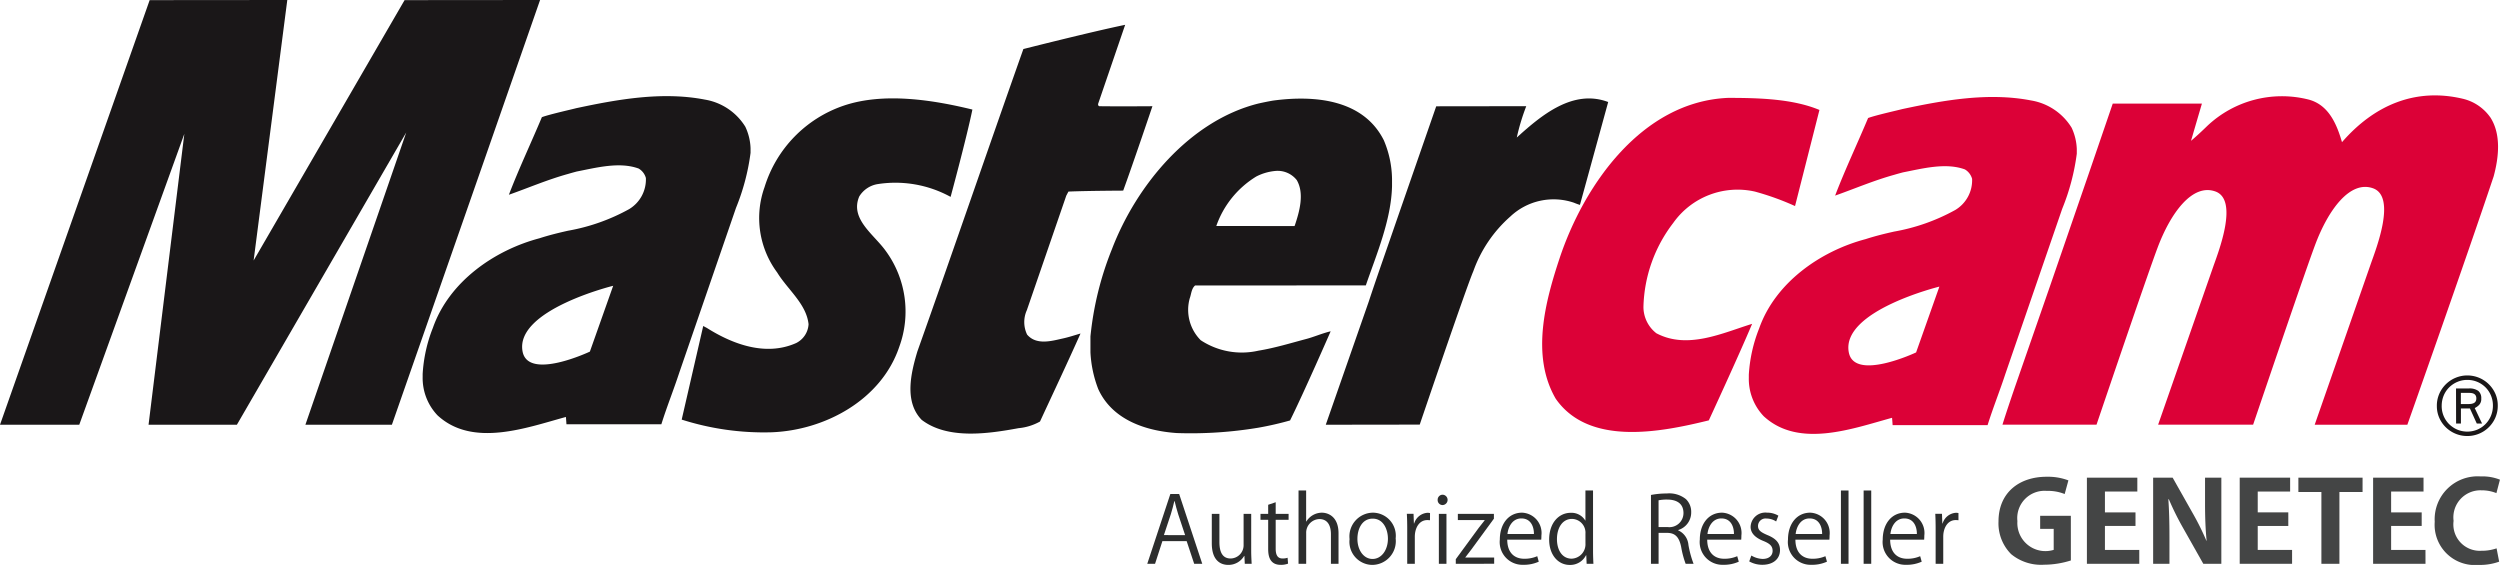
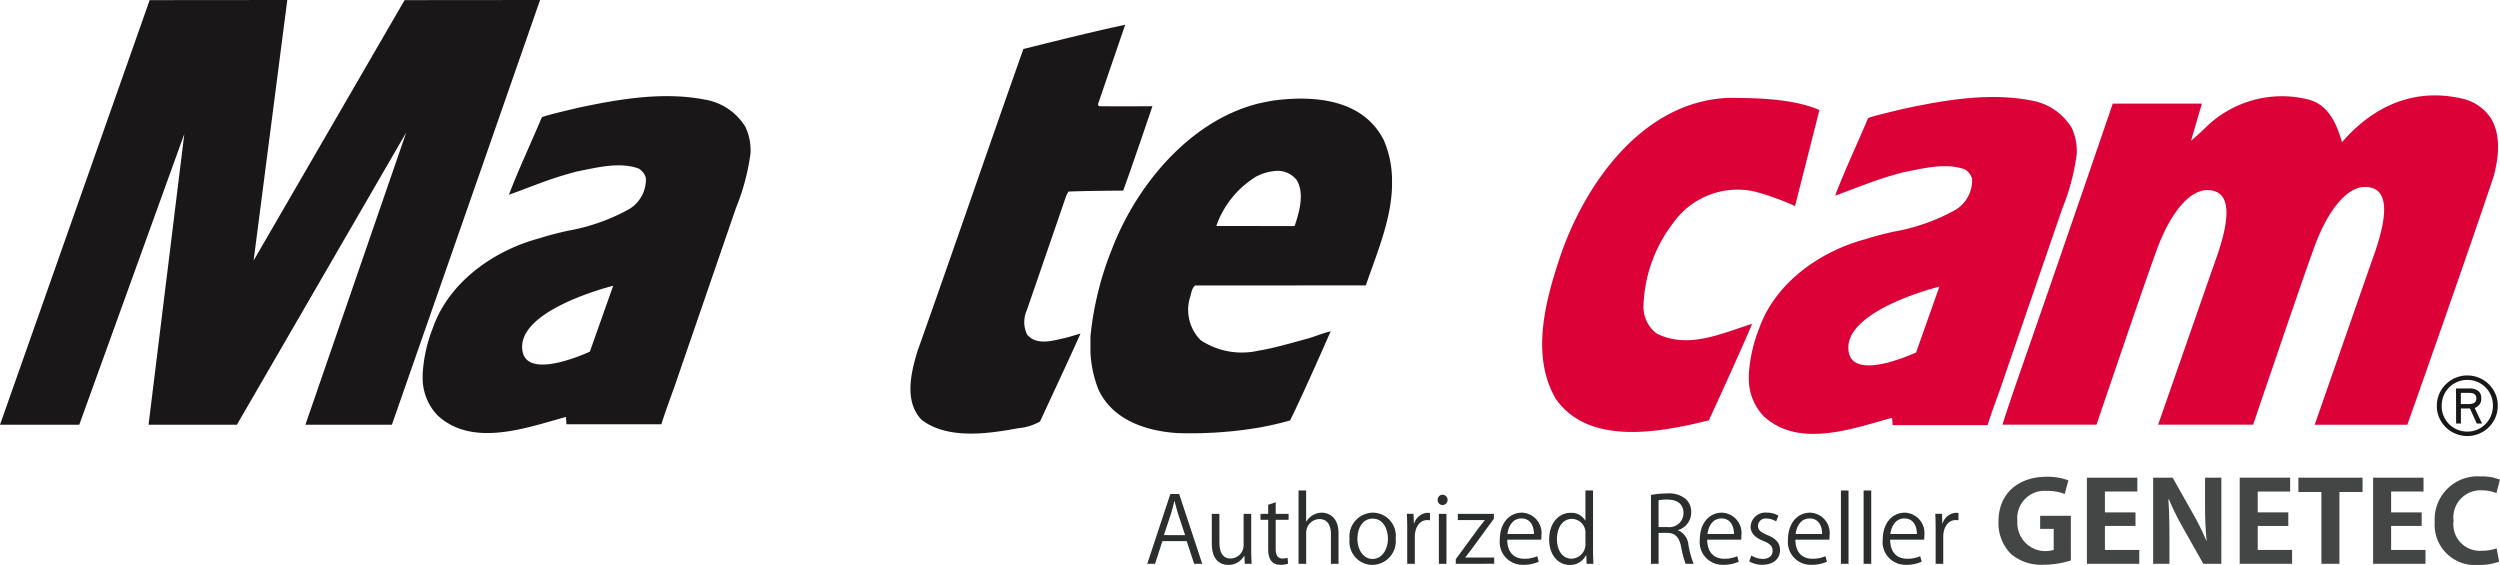
<svg xmlns="http://www.w3.org/2000/svg" width="207" height="46.775" viewBox="0 0 207 46.775">
  <path d="M23.788,0,21,21.569,33.5.01,44.718,0s-8.2,23.55-12.27,35.169H25.287c.8-2.31,8.349-24.2,8.349-24.2l-14.022,24.2H12.3l2.963-24.085-8.7,24.085H0L12.392.01Z" fill="#1a1718" />
-   <path d="M122.971,15.2c-.489,2.377-1.805,7.231-1.805,7.231a9.5,9.5,0,0,0-6.059-1.055A2.192,2.192,0,0,0,113.6,22.4c-.778,1.843,1.169,3.1,2.161,4.459a8.49,8.49,0,0,1,1.149,8c-1.489,4.4-6.176,6.91-10.6,7.065A22.432,22.432,0,0,1,98.9,40.872l1.783-7.752s.233.13.3.162c2.11,1.333,4.864,2.383,7.4,1.249a1.858,1.858,0,0,0,1.022-1.554c-.178-1.689-1.733-2.867-2.6-4.289a7.567,7.567,0,0,1-1.044-7.065,10.337,10.337,0,0,1,6.576-6.754c3.31-1.111,7.375-.466,10.641.333" transform="translate(-42.456 -6.129)" fill="#1a1718" />
  <path d="M147.638,10.119c-.045.155.045.245.177.223,1.488.022,4.311,0,4.311,0s-1.6,4.745-2.421,6.989c0,0-3,.012-4.534.079l-.177.333-3.266,9.486a2.391,2.391,0,0,0,.022,2.023c.778.91,2.055.52,3,.311.495-.11.955-.267,1.422-.4-1.089,2.443-2.244,4.888-3.355,7.286A4.479,4.479,0,0,1,141.04,37c-2.533.466-5.865.955-8.02-.689-1.466-1.511-.889-3.888-.356-5.665,2.955-8.309,5.843-16.752,8.776-25.039,0,0,5.628-1.428,8.428-2.005Z" transform="translate(-56.705 -1.547)" fill="#1a1718" />
  <path d="M182.51,17.781c-1.688-3.4-5.709-3.777-9.175-3.31-.4.067-.822.155-1.222.244-5.687,1.422-10.108,6.776-12.13,12.064A26.224,26.224,0,0,0,158.206,34v1.31a9.793,9.793,0,0,0,.644,3.044C160,40.886,162.738,41.82,165.359,42a34.031,34.031,0,0,0,6.754-.444,26.5,26.5,0,0,0,2.622-.6c1.177-2.377,3.361-7.38,3.361-7.38-.688.156-1.384.471-2.073.648-1.177.312-2.554.734-3.91.955a6.179,6.179,0,0,1-4.777-.866,3.561,3.561,0,0,1-.91-3.465c.134-.356.134-.8.444-1.067l14.137-.007c.866-2.533,2.1-5.391,2.17-8.212v-.622a8.451,8.451,0,0,0-.667-3.155m-7.375,7-.031.077s-6.482-.009-6.478-.005a7.818,7.818,0,0,1,3.312-4.1,4.3,4.3,0,0,1,1.552-.457,2.015,2.015,0,0,1,1.8.756c.645,1.111.223,2.6-.155,3.732" transform="translate(-67.917 -6.143)" fill="#1a1718" />
-   <path d="M213.4,23.1a4.926,4.926,0,0,1-.5-.182,5.218,5.218,0,0,0-5.269,1.141,10.884,10.884,0,0,0-3.066,4.532c-.58,1.327-4.438,12.7-4.438,12.7-2.511,0-7.779.01-7.779.01L195.9,31.123c.733-2.222,1.533-4.466,2.31-6.732l3.283-9.457,7.455-.01a17.763,17.763,0,0,0-.783,2.588l0,.006c2.02-1.831,4.65-4.042,7.567-2.939,0,0-1.563,5.7-2.34,8.519" transform="translate(-82.574 -6.132)" fill="#1a1718" />
  <path d="M246.7,15.2s-1.355,5.337-2.021,7.958a22.069,22.069,0,0,0-3.332-1.2,6.525,6.525,0,0,0-6.754,2.6,11.866,11.866,0,0,0-2.466,6.954,2.767,2.767,0,0,0,1.067,2.177c2.6,1.379,5.532-.044,7.932-.777-1.111,2.644-3.586,7.991-3.586,7.991-3.977.978-9.922,2.162-12.677-1.793-2.065-3.554-.866-8.042.312-11.6,2-6.043,6.8-13,13.951-13.308,2.577,0,5.373.079,7.576,1" transform="translate(-96.05 -6.097)" fill="#dc0137" />
  <path d="M330.909,15.647a3.861,3.861,0,0,0-2.289-1.533c-3.892-.916-7.308.518-9.982,3.6-.466-1.62-1.165-3.106-2.77-3.53a9,9,0,0,0-8.4,2.2c-.428.417-.861.821-1.329,1.218,0-.013.9-3.081.9-3.081l-7.383,0L297.65,20.38l-3.2,9.287-2.888,8.309c-.334.978-.726,2.129-1.037,3.129l7.787,0c1.517-4.473,4.248-12.492,5.039-14.608,1.112-2.977,2.918-5.382,4.807-4.7,1.937.7.257,4.976-.18,6.224l-4.565,13.086,7.866,0c1.5-4.413,4.321-12.713,5.128-14.872,1.112-2.977,2.919-5.382,4.807-4.7,1.937.7.257,4.976-.18,6.224l-4.656,13.35,7.672,0s4.88-13.784,7.145-20.56c.422-1.555.645-3.488-.288-4.91" transform="translate(-124.721 -5.942)" fill="#dc0137" />
  <path d="M353.546,57a2.458,2.458,0,0,1,.2-1,2.535,2.535,0,0,1,4.644-.013,2.4,2.4,0,0,1,.2.986,2.465,2.465,0,0,1-.2,1,2.524,2.524,0,0,1-2.322,1.518,2.5,2.5,0,0,1-.976-.192,2.542,2.542,0,0,1-.8-.525,2.5,2.5,0,0,1-.545-.788,2.391,2.391,0,0,1-.2-.986m.4,0a2.108,2.108,0,0,0,.165.838,2.082,2.082,0,0,0,.455.673,2.168,2.168,0,0,0,.673.451,2.167,2.167,0,0,0,1.656,0,2.136,2.136,0,0,0,.673-.455,2.1,2.1,0,0,0,.454-.683,2.178,2.178,0,0,0,.166-.851,2.135,2.135,0,0,0-.166-.841,2.07,2.07,0,0,0-.454-.677,2.111,2.111,0,0,0-1.5-.609,2.081,2.081,0,0,0-.828.165,2.167,2.167,0,0,0-.673.451,2.069,2.069,0,0,0-.455.68,2.193,2.193,0,0,0-.165.858m1.185-1.447H356.2a1.231,1.231,0,0,1,.774.2.764.764,0,0,1,.249.636.7.7,0,0,1-.223.572,1.419,1.419,0,0,1-.317.216l.606,1.279h-.437l-.567-1.245h-.746v1.245h-.4Zm.4,1.293h.5c.1,0,.2,0,.29-.01a.776.776,0,0,0,.252-.058.386.386,0,0,0,.175-.141.479.479,0,0,0,.064-.269.446.446,0,0,0-.058-.239.377.377,0,0,0-.151-.138.641.641,0,0,0-.212-.06,2.018,2.018,0,0,0-.233-.013h-.625Z" transform="translate(-151.775 -23.389)" fill="#1a1718" />
  <path d="M88.046,16.495a4.875,4.875,0,0,0-3.357-2.261c-3.582-.694-7.319,0-10.678.716-.224.067-2.148.492-2.819.738-.9,2.149-1.9,4.253-2.731,6.424,1.589-.559,3.2-1.253,4.9-1.724.224-.067.47-.134.716-.2,1.612-.313,3.537-.828,5.126-.246a1.309,1.309,0,0,1,.6.783A2.865,2.865,0,0,1,78.421,23.3a16.264,16.264,0,0,1-5.059,1.79c-.806.179-1.612.381-2.373.627-3.715.984-7.476,3.581-8.819,7.409a12.265,12.265,0,0,0-.85,3.827V37.2a4.476,4.476,0,0,0,1.231,3.178c2.909,2.686,7.36,1.028,10.629.133.009.048.047.606.047.606h7.857c.447-1.432,1.007-2.821,1.477-4.253l4.7-13.654a18.3,18.3,0,0,0,1.209-4.566v-.4a4.543,4.543,0,0,0-.425-1.746M75.166,35.1s-5.1,2.411-5.571,0c-.666-3.446,7.5-5.45,7.5-5.45Z" transform="translate(-26.324 -5.987)" fill="#1a1718" />
  <path d="M280.46,16.62a4.875,4.875,0,0,0-3.357-2.261c-3.582-.694-7.32,0-10.678.716-.224.067-2.148.492-2.819.738-.9,2.149-1.9,4.253-2.731,6.424,1.589-.559,3.2-1.253,4.9-1.724.224-.067.47-.134.717-.2,1.612-.313,3.536-.828,5.125-.246a1.306,1.306,0,0,1,.6.783,2.864,2.864,0,0,1-1.388,2.574,16.259,16.259,0,0,1-5.059,1.79c-.806.179-1.612.381-2.372.627-3.716.984-7.476,3.581-8.819,7.409a12.267,12.267,0,0,0-.85,3.827v.246a4.474,4.474,0,0,0,1.231,3.179c2.909,2.686,7.36,1.028,10.628.133.01.048.048.606.048.606H273.5c.447-1.432,1.007-2.821,1.476-4.253l4.7-13.654a18.3,18.3,0,0,0,1.209-4.566v-.4a4.542,4.542,0,0,0-.425-1.746m-12.88,18.6s-5.105,2.411-5.572,0c-.666-3.446,7.5-5.45,7.5-5.45Z" transform="translate(-108.927 -6.041)" fill="#dc0137" />
  <path d="M171,77.448h-.668l-.622-1.874H167.7l-.607,1.874h-.645l1.912-5.78h.728Zm-1.419-2.374-.569-1.715c-.121-.394-.22-.758-.3-1.1h-.023c-.076.349-.182.713-.288,1.077l-.576,1.737Z" transform="translate(-71.454 -30.767)" fill="#2c2d2d" />
  <path d="M179.073,77.587c0,.425.023.782.038,1.1h-.569l-.03-.652h-.022a1.5,1.5,0,0,1-1.321.743c-.622,0-1.358-.357-1.358-1.783V74.553h.63v2.329c0,.8.235,1.366.926,1.366a1.094,1.094,0,0,0,1.077-1.123V74.553h.63Z" transform="translate(-75.474 -32.005)" fill="#2c2d2d" />
  <path d="M183.513,73.076l.622-.212v.963h1.069v.493h-1.069v2.39c0,.523.159.812.561.812a1.237,1.237,0,0,0,.425-.06l.038.486a1.594,1.594,0,0,1-.615.1c-1,0-1.031-.91-1.031-1.351V74.32h-.637v-.493h.637Z" transform="translate(-78.508 -31.28)" fill="#2c2d2d" />
  <path d="M191.711,77.232h-.629V74.789c0-.676-.243-1.26-.957-1.26a1.126,1.126,0,0,0-1.092,1.161v2.541H188.4V71.163h.629v2.572h.015A1.519,1.519,0,0,1,190.33,73c.508,0,1.381.311,1.381,1.714Z" transform="translate(-80.881 -30.55)" fill="#2c2d2d" />
  <path d="M199.617,76.512a1.967,1.967,0,0,1-1.935,2.193,1.913,1.913,0,0,1-1.882-2.132,1.967,1.967,0,0,1,1.935-2.193,1.911,1.911,0,0,1,1.882,2.132m-1.9-1.638c-.9,0-1.267.88-1.267,1.676,0,.918.507,1.662,1.252,1.662s1.274-.744,1.274-1.677c0-.736-.357-1.661-1.259-1.661" transform="translate(-84.056 -31.931)" fill="#2c2d2d" />
  <path d="M206.024,75.014A1.946,1.946,0,0,0,205.8,75c-.683,0-1.032.675-1.032,1.373v2.246h-.629v-2.9c0-.44-.008-.842-.031-1.237h.554l.03.8h.022a1.238,1.238,0,0,1,1.124-.887,1.533,1.533,0,0,1,.189.023Z" transform="translate(-87.621 -31.937)" fill="#2c2d2d" />
  <path d="M208.99,72.631a.409.409,0,0,1-.41-.432.413.413,0,0,1,.418-.425.429.429,0,0,1-.007.857m.318,4.863h-.629V73.36h.629Z" transform="translate(-89.542 -30.812)" fill="#2c2d2d" />
  <path d="M214.366,74.552v.4l-1.889,2.58c-.16.22-.312.417-.478.622v.015h2.389v.516H211.21v-.379l1.9-2.594c.167-.22.319-.418.494-.63v-.015h-2.223v-.516Z" transform="translate(-90.671 -32.005)" fill="#2c2d2d" />
  <path d="M220.824,78.438a2.994,2.994,0,0,1-1.3.258A1.881,1.881,0,0,1,217.6,76.61c0-1.3.728-2.23,1.844-2.23a1.683,1.683,0,0,1,1.6,1.889c0,.144-.007.25-.015.349h-2.815c.007,1.145.66,1.577,1.4,1.577a2.61,2.61,0,0,0,1.085-.212Zm-.4-2.291c.007-.562-.228-1.29-1.039-1.29-.759,0-1.092.721-1.153,1.29Z" transform="translate(-93.415 -31.931)" fill="#2c2d2d" />
  <path d="M228.392,76.207c0,.334.016.744.031,1.024h-.562l-.03-.705h-.023a1.462,1.462,0,0,1-1.35.8c-.956,0-1.7-.827-1.7-2.1,0-1.4.82-2.215,1.783-2.215a1.327,1.327,0,0,1,1.206.637h.015V71.163h.629Zm-.629-1.456a1.144,1.144,0,0,0-1.115-1.236c-.782,0-1.244.728-1.244,1.677,0,.873.41,1.616,1.221,1.616a1.19,1.19,0,0,0,1.139-1.259Z" transform="translate(-96.488 -30.55)" fill="#2c2d2d" />
  <path d="M241.781,74.651a1.446,1.446,0,0,1,.849,1.206,8.458,8.458,0,0,0,.425,1.563H242.4a7.566,7.566,0,0,1-.372-1.4c-.167-.8-.486-1.16-1.169-1.16h-.7V77.42h-.631v-5.7a6.887,6.887,0,0,1,1.313-.122,2.2,2.2,0,0,1,1.586.471,1.456,1.456,0,0,1,.432,1.077,1.516,1.516,0,0,1-1.076,1.479Zm-.881-.273a1.166,1.166,0,0,0,1.32-1.153c0-.857-.645-1.123-1.35-1.123a3.384,3.384,0,0,0-.713.061v2.215Z" transform="translate(-102.828 -30.738)" fill="#2c2d2d" />
  <path d="M249.844,78.438a2.994,2.994,0,0,1-1.3.258,1.881,1.881,0,0,1-1.927-2.086c0-1.3.728-2.23,1.843-2.23a1.684,1.684,0,0,1,1.6,1.889c0,.144-.007.25-.015.349h-2.815c.007,1.145.66,1.577,1.4,1.577a2.608,2.608,0,0,0,1.085-.212Zm-.4-2.291c.007-.562-.228-1.29-1.04-1.29-.758,0-1.092.721-1.153,1.29Z" transform="translate(-105.873 -31.931)" fill="#2c2d2d" />
  <path d="M256.01,75.108a1.474,1.474,0,0,0-.8-.243.622.622,0,0,0-.7.614c0,.357.235.523.766.751.668.273,1.055.622,1.055,1.244,0,.736-.562,1.221-1.464,1.221a2.188,2.188,0,0,1-1.085-.28l.175-.486a1.96,1.96,0,0,0,.933.281c.554,0,.828-.3.828-.668,0-.388-.221-.6-.767-.82-.7-.28-1.054-.668-1.054-1.169a1.221,1.221,0,0,1,1.35-1.175,1.825,1.825,0,0,1,.948.25Z" transform="translate(-108.946 -31.931)" fill="#2c2d2d" />
  <path d="M262.636,78.438a2.994,2.994,0,0,1-1.3.258,1.881,1.881,0,0,1-1.927-2.086c0-1.3.728-2.23,1.844-2.23a1.683,1.683,0,0,1,1.6,1.889c0,.144-.007.25-.015.349h-2.815c.007,1.145.66,1.577,1.4,1.577a2.61,2.61,0,0,0,1.085-.212Zm-.4-2.291c.007-.562-.228-1.29-1.039-1.29-.759,0-1.092.721-1.153,1.29Z" transform="translate(-111.364 -31.931)" fill="#2c2d2d" />
  <rect width="0.63" height="6.069" transform="translate(152.428 40.613)" fill="#2c2d2d" />
  <rect width="0.63" height="6.069" transform="translate(154.308 40.613)" fill="#2c2d2d" />
  <path d="M276.382,78.438a2.994,2.994,0,0,1-1.3.258,1.881,1.881,0,0,1-1.927-2.086c0-1.3.728-2.23,1.844-2.23a1.683,1.683,0,0,1,1.6,1.889c0,.144-.007.25-.015.349h-2.815c.007,1.145.66,1.577,1.4,1.577a2.61,2.61,0,0,0,1.086-.212Zm-.4-2.291c.007-.562-.228-1.29-1.039-1.29-.759,0-1.092.721-1.153,1.29Z" transform="translate(-117.265 -31.931)" fill="#2c2d2d" />
  <path d="M282.7,75.014a1.962,1.962,0,0,0-.228-.015c-.683,0-1.032.675-1.032,1.373v2.246h-.63v-2.9c0-.44-.007-.842-.03-1.237h.554l.03.8h.023a1.237,1.237,0,0,1,1.122-.887,1.554,1.554,0,0,1,.19.023Z" transform="translate(-120.539 -31.937)" fill="#2c2d2d" />
  <path d="M295.943,76.1a7.412,7.412,0,0,1-2.209.352A3.9,3.9,0,0,1,291,75.579a3.606,3.606,0,0,1-1.049-2.709c0-2.411,1.745-3.7,3.973-3.7a4.8,4.8,0,0,1,1.815.3L295.43,70.6a3.678,3.678,0,0,0-1.483-.26,2.258,2.258,0,0,0-2.431,2.5,2.325,2.325,0,0,0,3.005,2.383V73.482H293.4V72.4h2.541Z" transform="translate(-124.475 -29.694)" fill="#444545" />
  <path d="M307.113,76.432h-4.336V69.3h4.175V70.45h-2.683v1.724H306.8V73.3h-2.531v1.984h2.844Z" transform="translate(-129.981 -29.75)" fill="#444545" />
  <path d="M318.032,76.432h-1.493l-1.664-2.949a23.337,23.337,0,0,1-1.189-2.393h-.041c.061.882.091,1.883.091,3.154v2.189h-1.351V69.3H314l1.633,2.893a21.772,21.772,0,0,1,1.16,2.328h.02c-.09-.909-.131-1.92-.131-3.08V69.3h1.351Z" transform="translate(-134.105 -29.75)" fill="#444545" />
  <path d="M329.28,76.432h-4.336V69.3h4.175V70.45h-2.683v1.724h2.531V73.3h-2.531v1.984h2.844Z" transform="translate(-139.496 -29.75)" fill="#444545" />
  <path d="M338.771,70.487h-1.916v5.945h-1.492V70.487h-1.906V69.3h5.315Z" transform="translate(-143.151 -29.75)" fill="#444545" />
  <path d="M348.638,76.432H344.3V69.3h4.175V70.45h-2.683v1.724h2.531V73.3h-2.531v1.984h2.844Z" transform="translate(-147.807 -29.75)" fill="#444545" />
  <path d="M358.573,76.179a4.689,4.689,0,0,1-1.715.269,3.332,3.332,0,0,1-3.62-3.571,3.557,3.557,0,0,1,3.8-3.756,3.9,3.9,0,0,1,1.6.269l-.292,1.113a3.28,3.28,0,0,0-1.241-.232A2.242,2.242,0,0,0,354.8,72.8a2.187,2.187,0,0,0,2.3,2.476,3.746,3.746,0,0,0,1.26-.2Z" transform="translate(-151.643 -29.673)" fill="#444545" />
</svg>